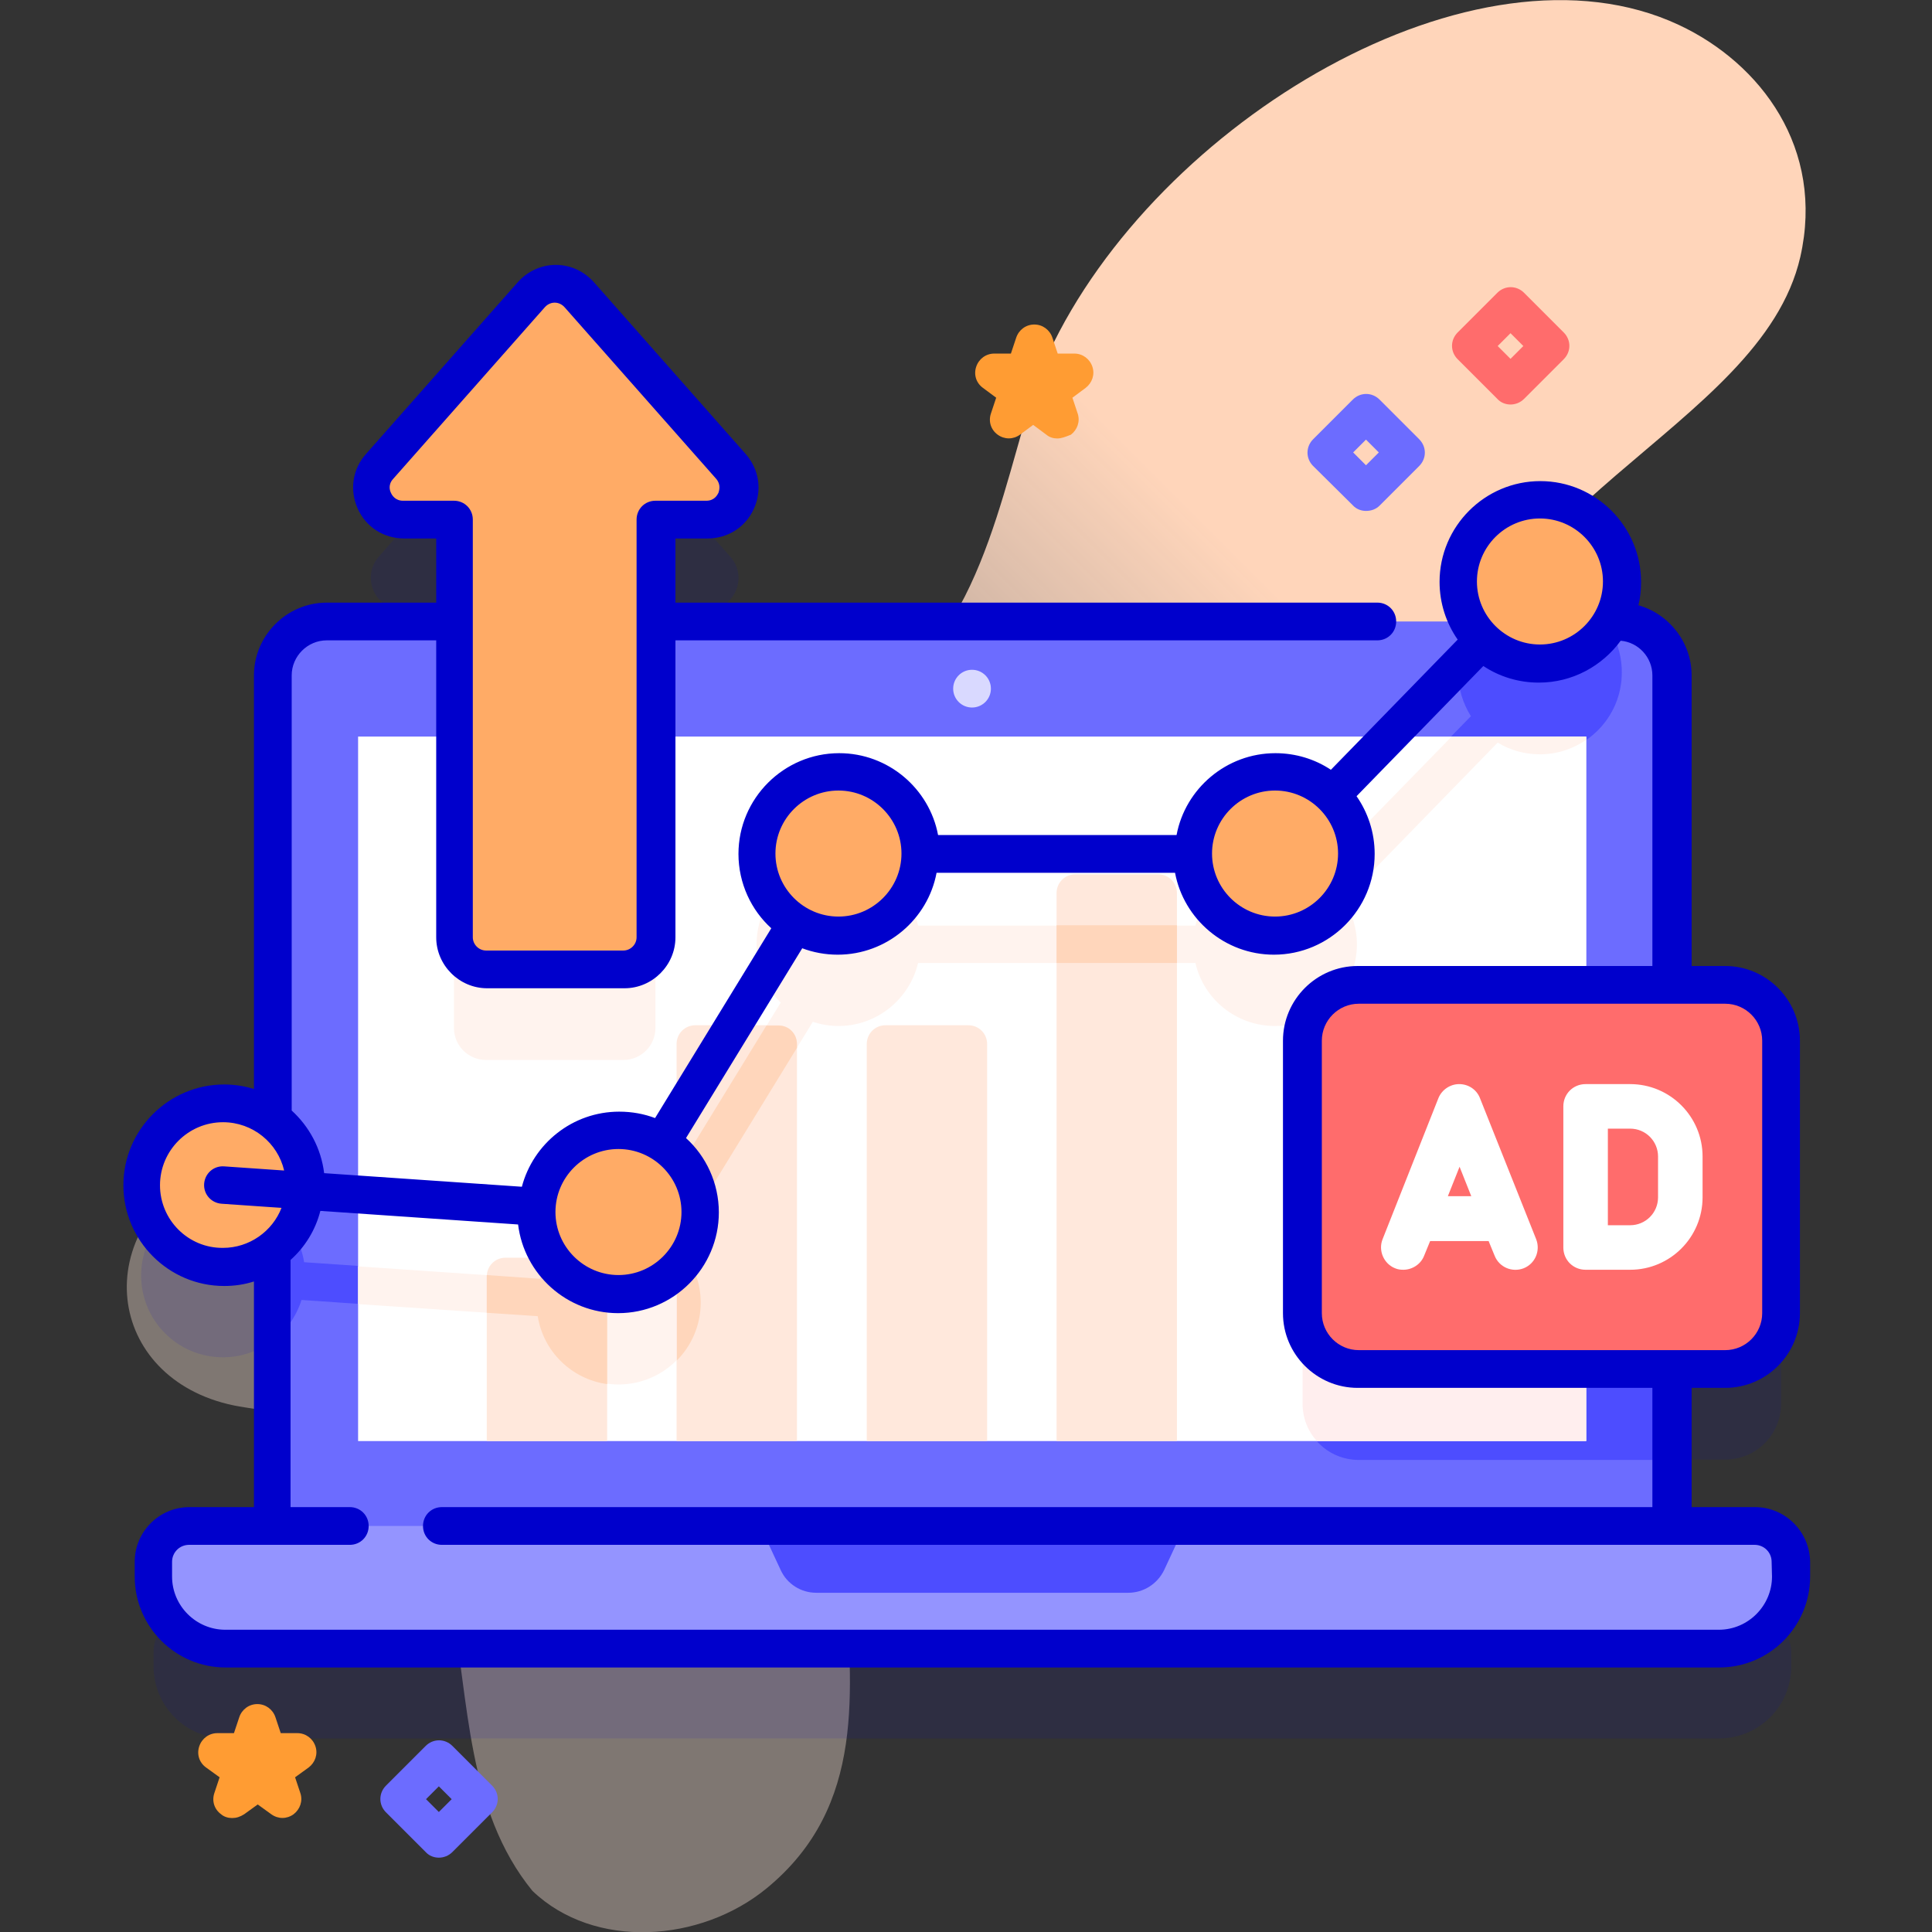
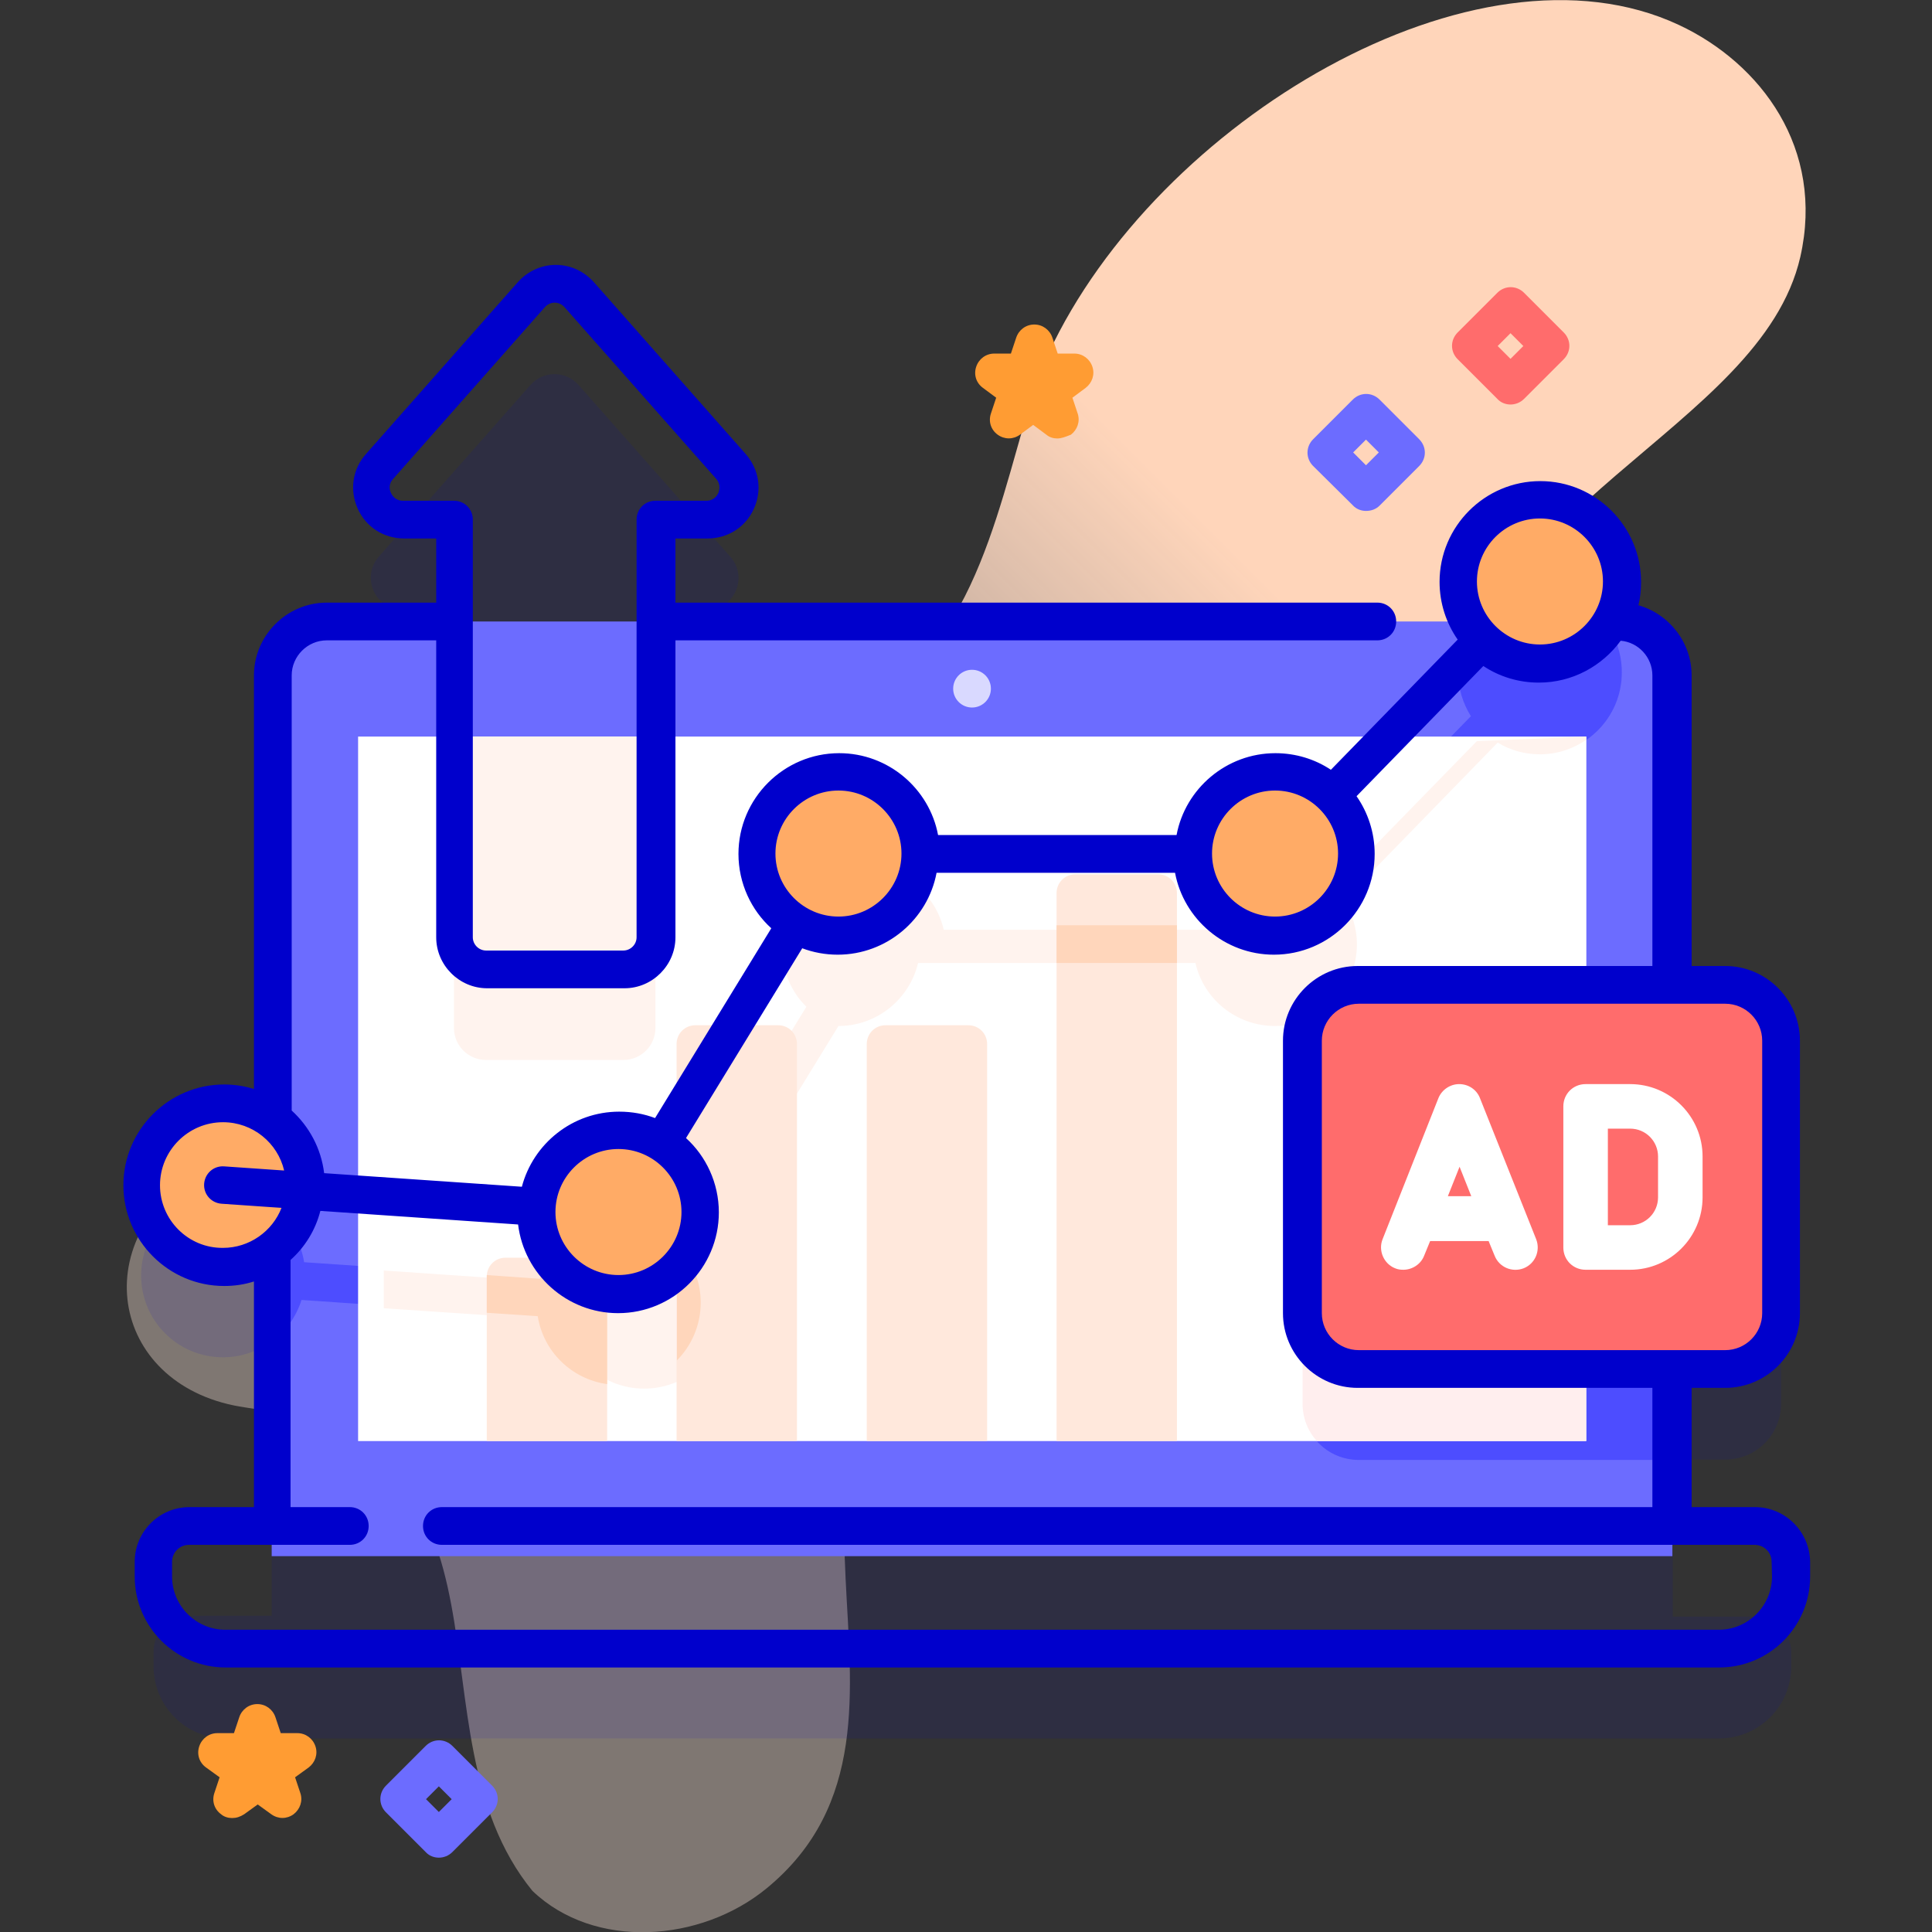
<svg xmlns="http://www.w3.org/2000/svg" version="1.1" id="Capa_1" x="0px" y="0px" viewBox="0 0 512 512" style="enable-background:new 0 0 512 512;" xml:space="preserve">
  <rect x="0" y="0" width="512" height="512" fill="#333333" stroke="none" />
  <style type="text/css">
	.st0{fill:url(#SVGID_1_);}
	.st1{opacity:0.1;fill:#0000CC;enable-background:new    ;}
	.st2{fill:#6C6CFF;}
	.st3{fill:#4D4DFF;}
	.st4{fill:#FFFFFF;}
	.st5{fill:#FFEEEE;}
	.st6{fill:#FFF3EE;}
	.st7{fill:#FFE8DC;}
	.st8{fill:#FFD6BB;}
	.st9{fill:#9494FF;}
	.st10{fill:#D9D9FF;}
	.st11{fill:#FFAB66;}
	.st12{fill:#FF6C6C;}
	.st13{fill:#0000CC;}
	.st14{fill:#FF9C33;}
</style>
  <g>
    <g>
      <linearGradient id="SVGID_1_" gradientUnits="userSpaceOnUse" x1="77.15" y1="74.799" x2="479.082" y2="476.731" gradientTransform="matrix(1 0 0 -1 0 512)">
        <stop offset="0.352" style="stop-color:#FFE9DD;stop-opacity:0.373" />
        <stop offset="0.673" style="stop-color:#FFD5BA" />
      </linearGradient>
      <path class="st0" d="M96.2,207.2c35.3-35.2,104,3.5,142.9-27.6c24.9-19.9,28.8-64.6,38.8-86c28.6-61.5,113.3-112.1,167-87    c21.8,10.2,38.7,32.8,32.2,61.5c-10.6,46.1-88.5,65.4-93.6,128.4c-3.6,44,49.5,100.7,8.7,136.4c-34,29.7-88.6-5-130.1,12.5    c-76,32.1-5.7,111.2-58.9,155c-17.5,14.4-45.7,16.4-62.1,0.7c-35-42.9,2.9-117-76-128.1c-35.5-5-43.2-44.1-11.7-63.3    c0.1-0.1,0.3-0.2,0.4-0.3c19.2-12.5,30.1-34.6,27.6-57.4C79.6,237.6,82.3,221.1,96.2,207.2L96.2,207.2z" />
    </g>
    <g>
      <g>
        <path class="st1" d="M465.1,428.4h-21.8v-41.6h13.9c8.2,0,14.8-6.6,14.8-14.8v-72.2c0-8.2-6.6-14.8-14.8-14.8h-13.9v-82     c0-7.9-6.4-14.3-14.3-14.3h-1.8c1.7-3.1,2.7-6.7,2.7-10.5c0-12-9.7-21.7-21.7-21.7s-21.7,9.7-21.7,21.7c0,3.8,1,7.4,2.7,10.5     H173.7v-27h13.5c7.3,0,11.2-8.6,6.4-14.1L153.3,102c-3.4-3.8-9.3-3.8-12.7,0l-40.2,45.5c-4.8,5.5-1,14.1,6.4,14.1h13.5v27h-34     c-7.9,0-14.3,6.4-14.3,14.3v117.7c-3.6-2.7-8.1-4.3-12.9-4.3c-12,0-21.7,9.7-21.7,21.7s9.7,21.7,21.7,21.7     c4.8,0,9.3-1.6,12.9-4.3v72.8H50.2c-5.3,0-9.5,4.3-9.5,9.5v3.9c0,10.5,8.5,19.1,19.1,19.1h395.8c10.5,0,19.1-8.5,19.1-19.1v-3.9     C474.6,432.6,470.3,428.4,465.1,428.4L465.1,428.4z" />
        <g>
          <g>
            <g>
              <g>
                <g>
                  <g>
                    <path class="st2" d="M443.2,179v233.4H72V179c0-7.9,6.4-14.3,14.3-14.3h342.6C436.8,164.7,443.2,171.1,443.2,179L443.2,179           z" />
                    <path class="st3" d="M443.2,285v101.9h-83.1c-8.2,0-14.9-6.6-14.9-14.9v-72.2c0-8.2,6.6-14.9,14.9-14.9H443.2z" />
                    <path class="st3" d="M429.8,178.2c0,12-9.7,21.7-21.7,21.7c-4.1,0-7.9-1.1-11.2-3.1l-40.7,41.8c2.1,3.4,3.4,7.4,3.4,11.6           c0,12-9.7,21.7-21.7,21.7c-10.3,0-18.9-7.1-21.1-16.7h-73.5c-2.3,9.6-10.9,16.7-21.1,16.7c-2.4,0-4.6-0.4-6.8-1.1l-36.2,59           c4,3.9,6.4,9.4,6.4,15.4c0,12-9.7,21.7-21.7,21.7c-10.8,0-19.7-7.9-21.4-18.1l-62.6-4.3c-1.4,4.5-4.2,8.3-7.8,11v-34.9           c4.4,3.3,7.6,8.2,8.5,13.9l62.6,4.3c2.7-8.9,11-15.3,20.7-15.3c2.4,0,4.6,0.4,6.8,1.1l36.2-59c-4-3.9-6.4-9.4-6.4-15.4           c0-12,9.7-21.7,21.7-21.7c10.3,0,18.9,7.1,21.1,16.7h73.5c2.3-9.6,10.9-16.7,21.1-16.7c4.1,0,7.9,1.1,11.2,3.1l40.7-41.8           c-2.1-3.4-3.4-7.4-3.4-11.6c0-5.1,1.8-9.8,4.7-13.5h34C428.1,168.4,429.8,173.1,429.8,178.2L429.8,178.2z" />
                    <path class="st4" d="M94.9,195.2h325.5v186.7H94.9L94.9,195.2z" />
                    <path class="st5" d="M420.3,285v96.9H349c-2.4-2.6-3.8-6.1-3.8-9.9v-72.2c0-8.2,6.6-14.9,14.9-14.9H420.3z" />
                    <path class="st6" d="M173.7,195.2v77.2c0,4.7-3.8,8.5-8.5,8.5h-36.4c-4.7,0-8.5-3.8-8.5-8.5v-77.2L173.7,195.2z" />
-                     <path class="st6" d="M420.3,195.2v0.9c-3.5,2.4-7.7,3.8-12.2,3.8c-4.1,0-7.9-1.1-11.2-3.1l-40.7,41.8           c2.1,3.4,3.4,7.4,3.4,11.6c0,12-9.7,21.7-21.7,21.7c-10.3,0-18.9-7.1-21.1-16.7h-73.5c-2.3,9.6-10.9,16.7-21.1,16.7           c-2.4,0-4.6-0.4-6.8-1.1l-36.2,59c4,3.9,6.4,9.4,6.4,15.4c0,12-9.7,21.7-21.7,21.7c-10.8,0-19.7-7.9-21.4-18.1l-47.6-3.2           v-10l48.3,3.3c2.7-8.9,11-15.3,20.7-15.3c2.4,0,4.6,0.4,6.8,1.1l36.2-59c-4-3.9-6.4-9.4-6.4-15.4c0-12,9.7-21.7,21.7-21.7           c10.3,0,18.9,7.1,21.1,16.7h73.5c2.3-9.6,10.9-16.7,21.1-16.7c4.1,0,7.9,1.1,11.2,3.1l35.5-36.4L420.3,195.2z" />
+                     <path class="st6" d="M420.3,195.2v0.9c-3.5,2.4-7.7,3.8-12.2,3.8c-4.1,0-7.9-1.1-11.2-3.1l-40.7,41.8           c2.1,3.4,3.4,7.4,3.4,11.6c0,12-9.7,21.7-21.7,21.7c-10.3,0-18.9-7.1-21.1-16.7h-73.5c-2.3,9.6-10.9,16.7-21.1,16.7           l-36.2,59c4,3.9,6.4,9.4,6.4,15.4c0,12-9.7,21.7-21.7,21.7c-10.8,0-19.7-7.9-21.4-18.1l-47.6-3.2           v-10l48.3,3.3c2.7-8.9,11-15.3,20.7-15.3c2.4,0,4.6,0.4,6.8,1.1l36.2-59c-4-3.9-6.4-9.4-6.4-15.4c0-12,9.7-21.7,21.7-21.7           c10.3,0,18.9,7.1,21.1,16.7h73.5c2.3-9.6,10.9-16.7,21.1-16.7c4.1,0,7.9,1.1,11.2,3.1l35.5-36.4L420.3,195.2z" />
                    <g>
                      <path class="st7" d="M160.9,381.9H129v-43.6c0-2.8,2.2-5,5-5h21.9c2.8,0,5,2.2,5,5V381.9z" />
                      <path class="st8" d="M160.9,338.3v28.5c-9.4-1.3-16.9-8.6-18.4-18l-13.5-0.9v-9.6c0-0.1,0-0.3,0-0.4l14.1,1            c0.6-2,1.5-3.9,2.6-5.5h10.1C158.7,333.3,160.9,335.5,160.9,338.3L160.9,338.3z" />
                      <path class="st7" d="M211.2,381.9h-31.9V276.7c0-2.8,2.2-5,5-5h21.9c2.8,0,5,2.2,5,5V381.9z" />
                      <path class="st8" d="M179.4,330c3.9,3.9,6.3,9.3,6.3,15.2s-2.4,11.4-6.3,15.3V330z" />
-                       <path class="st8" d="M211.2,276.7v1l-31.9,52v-19.1l23.8-38.8h3.1C209,271.7,211.2,273.9,211.2,276.7z" />
                      <g>
                        <path class="st7" d="M261.6,381.9h-31.9V276.7c0-2.8,2.2-5,5-5h21.9c2.8,0,5,2.2,5,5V381.9z" />
                        <path class="st7" d="M311.9,381.9H280V236.7c0-2.8,2.2-5,5-5h21.9c2.8,0,5,2.2,5,5V381.9z" />
                      </g>
                    </g>
                  </g>
                  <g>
-                     <path class="st9" d="M40.7,413.9v3.9c0,10.5,8.5,19.1,19.1,19.1h395.8c10.5,0,19.1-8.5,19.1-19.1v-3.9           c0-5.3-4.3-9.5-9.5-9.5H50.2C44.9,404.4,40.7,408.6,40.7,413.9L40.7,413.9z" />
-                     <path class="st3" d="M299,422.1h-82.7c-4,0-7.7-2.3-9.4-6l-5.5-11.8h112.6l-5.5,11.8C306.7,419.8,303,422.1,299,422.1z" />
-                   </g>
+                     </g>
                </g>
                <g>
                  <circle class="st10" cx="257.6" cy="182.5" r="5" />
                </g>
              </g>
            </g>
          </g>
          <g>
            <ellipse transform="matrix(0.999 -3.837651e-02 3.837651e-02 0.999 -12.01 2.501)" class="st11" cx="59.1" cy="314.1" rx="21.7" ry="21.7" />
            <circle class="st11" cx="163.9" cy="321.2" r="21.7" />
            <circle class="st11" cx="222.2" cy="226.2" r="21.7" />
            <circle class="st11" cx="337.9" cy="226.2" r="21.7" />
            <circle class="st11" cx="408.1" cy="154.2" r="21.7" />
          </g>
-           <path class="st11" d="M193.6,123.6L153.3,78c-3.4-3.8-9.3-3.8-12.7,0l-40.2,45.5c-4.8,5.5-1,14.1,6.4,14.1h13.5v110.7      c0,4.7,3.8,8.5,8.5,8.5h36.4c4.7,0,8.5-3.8,8.5-8.5V137.7h13.5C194.5,137.7,198.4,129,193.6,123.6L193.6,123.6z" />
          <g>
            <g>
              <g>
                <path class="st12" d="M457.1,362.8h-97.1c-8.2,0-14.8-6.6-14.8-14.8v-72.2c0-8.2,6.6-14.8,14.8-14.8h97.1         c8.2,0,14.8,6.6,14.8,14.8V348C472,356.2,465.3,362.8,457.1,362.8z" />
                <path class="st13" d="M465.1,399.4h-16.8v-31.6h8.9c10.9,0,19.8-8.9,19.8-19.8v-72.2c0-10.9-8.9-19.8-19.8-19.8h-8.9v-77         c0-8.8-6-16.3-14.1-18.6c0.5-2,0.7-4.1,0.7-6.2c0-14.7-12-26.7-26.7-26.7c-14.7,0-26.7,12-26.7,26.7c0,5.7,1.8,11,4.8,15.3         l-33.6,34.5c-4.2-2.8-9.3-4.4-14.7-4.4c-13,0-23.9,9.4-26.2,21.7h-63.2c-2.3-12.3-13.2-21.7-26.2-21.7         c-14.7,0-26.7,12-26.7,26.7c0,7.8,3.4,14.9,8.7,19.7l-30.8,50.3c-2.9-1.1-6.1-1.7-9.5-1.7c-12.4,0-22.8,8.5-25.8,19.9         l-52.4-3.6c-0.8-6.6-4-12.4-8.6-16.6V179c0-5.1,4.2-9.3,9.3-9.3h29v78.7c0,7.4,6.1,13.5,13.5,13.5h36.4         c7.4,0,13.5-6.1,13.5-13.5v-78.7h186c2.8,0,5-2.2,5-5s-2.2-5-5-5h-186v-17h8.5c5.4,0,10.1-3,12.3-7.9         c2.2-4.9,1.4-10.4-2.2-14.5c0,0,0,0,0,0l-40.2-45.5c-2.6-2.9-6.2-4.6-10.1-4.6s-7.5,1.7-10.1,4.6l-40.2,45.5         c-3.6,4-4.4,9.6-2.2,14.5c2.2,4.9,6.9,7.9,12.3,7.9h8.5v17h-29c-10.6,0-19.3,8.7-19.3,19.3v109.6c-2.5-0.8-5.2-1.2-7.9-1.2         c-14.7,0-26.7,12-26.7,26.7s12,26.7,26.7,26.7c2.8,0,5.4-0.4,7.9-1.2v59.8H50.2c-8,0-14.5,6.5-14.5,14.5v3.9         c0,13.3,10.8,24.1,24.1,24.1h395.8c13.3,0,24.1-10.8,24.1-24.1v-3.9C479.6,405.9,473.1,399.4,465.1,399.4L465.1,399.4z          M106.8,132.7c-2,0-2.9-1.4-3.2-2.1c-0.3-0.6-0.8-2.2,0.6-3.7l40.2-45.5c0.9-1,2-1.2,2.6-1.2s1.7,0.2,2.6,1.2l40.2,45.5         c1.3,1.5,0.8,3.1,0.6,3.7c-0.3,0.6-1.1,2.1-3.2,2.1h-13.5c-2.8,0-5,2.2-5,5v110.7c0,1.9-1.6,3.5-3.5,3.5h-36.4         c-1.9,0-3.5-1.6-3.5-3.5V137.7c0-2.8-2.2-5-5-5H106.8z M467,275.8V348c0,5.4-4.4,9.8-9.8,9.8h-97.1c-5.4,0-9.8-4.4-9.8-9.8         v-72.2c0-5.4,4.4-9.8,9.8-9.8h97.1C462.6,266,467,270.4,467,275.8z M408.1,137.4c9.2,0,16.7,7.5,16.7,16.7         s-7.5,16.7-16.7,16.7s-16.7-7.5-16.7-16.7S398.9,137.4,408.1,137.4z M337.9,209.5c9.2,0,16.7,7.5,16.7,16.7         s-7.5,16.7-16.7,16.7s-16.7-7.5-16.7-16.7S328.7,209.5,337.9,209.5z M222.2,209.5c9.2,0,16.7,7.5,16.7,16.7         s-7.5,16.7-16.7,16.7c-9.2,0-16.7-7.5-16.7-16.7S213,209.5,222.2,209.5z M163.9,304.5c9.2,0,16.7,7.5,16.7,16.7         s-7.5,16.7-16.7,16.7c-9.2,0-16.7-7.5-16.7-16.7S154.7,304.5,163.9,304.5z M42.4,314.1c0-9.2,7.5-16.7,16.7-16.7         c7.9,0,14.5,5.5,16.2,12.8l-15.9-1.1c-2.8-0.2-5.1,1.9-5.3,4.6c-0.2,2.8,1.9,5.1,4.6,5.3l15.9,1.1         c-2.4,6.2-8.5,10.6-15.5,10.6C49.9,330.8,42.4,323.3,42.4,314.1L42.4,314.1z M469.6,417.8c0,7.7-6.3,14.1-14.1,14.1H59.7         c-7.7,0-14.1-6.3-14.1-14.1v-3.9c0-2.5,2-4.5,4.5-4.5h42.6c2.8,0,5-2.2,5-5s-2.2-5-5-5H77v-65.5c3.8-3.4,6.6-7.9,7.9-13         l52.4,3.6c1.6,13.2,12.9,23.5,26.5,23.5c14.7,0,26.7-12,26.7-26.7c0-7.8-3.4-14.9-8.7-19.7l30.8-50.3         c2.9,1.1,6.1,1.7,9.4,1.7c13,0,23.9-9.4,26.2-21.7h63.2c2.3,12.3,13.2,21.7,26.2,21.7c14.7,0,26.7-12,26.7-26.7         c0-5.7-1.8-11-4.8-15.3l33.6-34.5c4.2,2.8,9.3,4.4,14.7,4.4c8.9,0,16.8-4.4,21.7-11.1c4.7,0.4,8.4,4.4,8.4,9.2v77h-78.1         c-10.9,0-19.8,8.9-19.8,19.8V348c0,10.9,8.9,19.8,19.8,19.8h78.1v31.6H117.1c-2.8,0-5,2.2-5,5s2.2,5,5,5H465         c2.5,0,4.5,2,4.5,4.5L469.6,417.8L469.6,417.8z" />
              </g>
            </g>
            <g>
              <path class="st4" d="M432,287.3h-11.8c-3.3,0-5.9,2.6-5.9,5.9v37.4c0,3.3,2.6,5.9,5.9,5.9H432c10.6,0,19.2-8.6,19.2-19.2        v-10.8C451.2,295.9,442.6,287.3,432,287.3z M439.4,317.3c0,4.1-3.3,7.4-7.4,7.4h-5.9v-25.6h5.9c4.1,0,7.4,3.3,7.4,7.4V317.3z" />
              <path class="st4" d="M392.2,291c-0.9-2.3-3.1-3.7-5.5-3.7c-2.4,0-4.6,1.5-5.5,3.7l-14.8,37.4c-1.2,3,0.3,6.5,3.3,7.7        c0.7,0.3,1.4,0.4,2.2,0.4c2.3,0,4.6-1.4,5.5-3.7l1.6-3.9h15.5l1.6,3.9c1.2,3,4.6,4.5,7.7,3.3c3-1.2,4.5-4.6,3.3-7.7L392.2,291        z M383.7,317l3.1-7.8l3.1,7.8L383.7,317z" />
            </g>
          </g>
        </g>
        <path class="st8" d="M280,245.2h31.9v10H280V245.2z" />
      </g>
      <path class="st14" d="M61.5,481.8c-1,0-2.1-0.3-2.9-1c-1.8-1.3-2.5-3.5-1.8-5.6l1.4-4.2l-3.6-2.6c-1.8-1.3-2.5-3.5-1.8-5.6    c0.7-2.1,2.6-3.5,4.8-3.5h4.4l1.4-4.2c0.7-2.1,2.6-3.5,4.8-3.5s4.1,1.4,4.8,3.5l1.4,4.2h4.4c2.2,0,4.1,1.4,4.8,3.5    s-0.1,4.3-1.8,5.6l-3.6,2.6l1.4,4.2c0.7,2.1-0.1,4.3-1.8,5.6c-1.8,1.3-4.1,1.3-5.9,0l-3.6-2.6l-3.6,2.6    C63.6,481.5,62.6,481.8,61.5,481.8L61.5,481.8z" />
      <path class="st14" d="M280.2,116.2c-1,0-2.1-0.3-2.9-1l-3.5-2.6l-3.5,2.6c-1.8,1.3-4.1,1.3-5.9,0c-1.8-1.3-2.5-3.5-1.8-5.6    l1.4-4.2l-3.5-2.6c-1.8-1.3-2.5-3.5-1.8-5.6c0.7-2.1,2.6-3.5,4.8-3.5h4.4l1.4-4.2c0.7-2.1,2.6-3.5,4.8-3.5s4.1,1.4,4.8,3.5    l1.4,4.2h4.4c2.2,0,4.1,1.4,4.8,3.5s-0.1,4.3-1.8,5.6l-3.5,2.6l1.4,4.2c0.7,2.1-0.1,4.3-1.8,5.6    C282.3,115.8,281.2,116.2,280.2,116.2z" />
      <path class="st2" d="M362,135.4c-1.3,0-2.6-0.5-3.5-1.5L348,123.5c-2-2-2-5.1,0-7.1l10.5-10.5c2-2,5.1-2,7.1,0l10.5,10.5    c2,2,2,5.1,0,7.1L365.6,134C364.6,135,363.3,135.4,362,135.4z M358.6,119.9l3.4,3.4l3.4-3.4l-3.4-3.4L358.6,119.9z" />
      <g>
        <path class="st12" d="M400.3,107.2c-1.3,0-2.6-0.5-3.5-1.5l-10.5-10.5c-2-2-2-5.1,0-7.1l10.5-10.5c2-2,5.1-2,7.1,0l10.5,10.5     c2,2,2,5.1,0,7.1l-10.5,10.5C402.9,106.7,401.6,107.2,400.3,107.2z M396.9,91.7l3.4,3.4l3.4-3.4l-3.4-3.4L396.9,91.7z" />
        <path class="st2" d="M116.3,492.3c-1.3,0-2.6-0.5-3.5-1.5l-10.5-10.5c-2-2-2-5.1,0-7.1l10.5-10.5c2-2,5.1-2,7.1,0l10.5,10.5     c2,2,2,5.1,0,7.1l-10.5,10.5C118.9,491.8,117.6,492.3,116.3,492.3L116.3,492.3z M112.9,476.8l3.4,3.4l3.4-3.4l-3.4-3.4     L112.9,476.8z" />
      </g>
    </g>
  </g>
</svg>